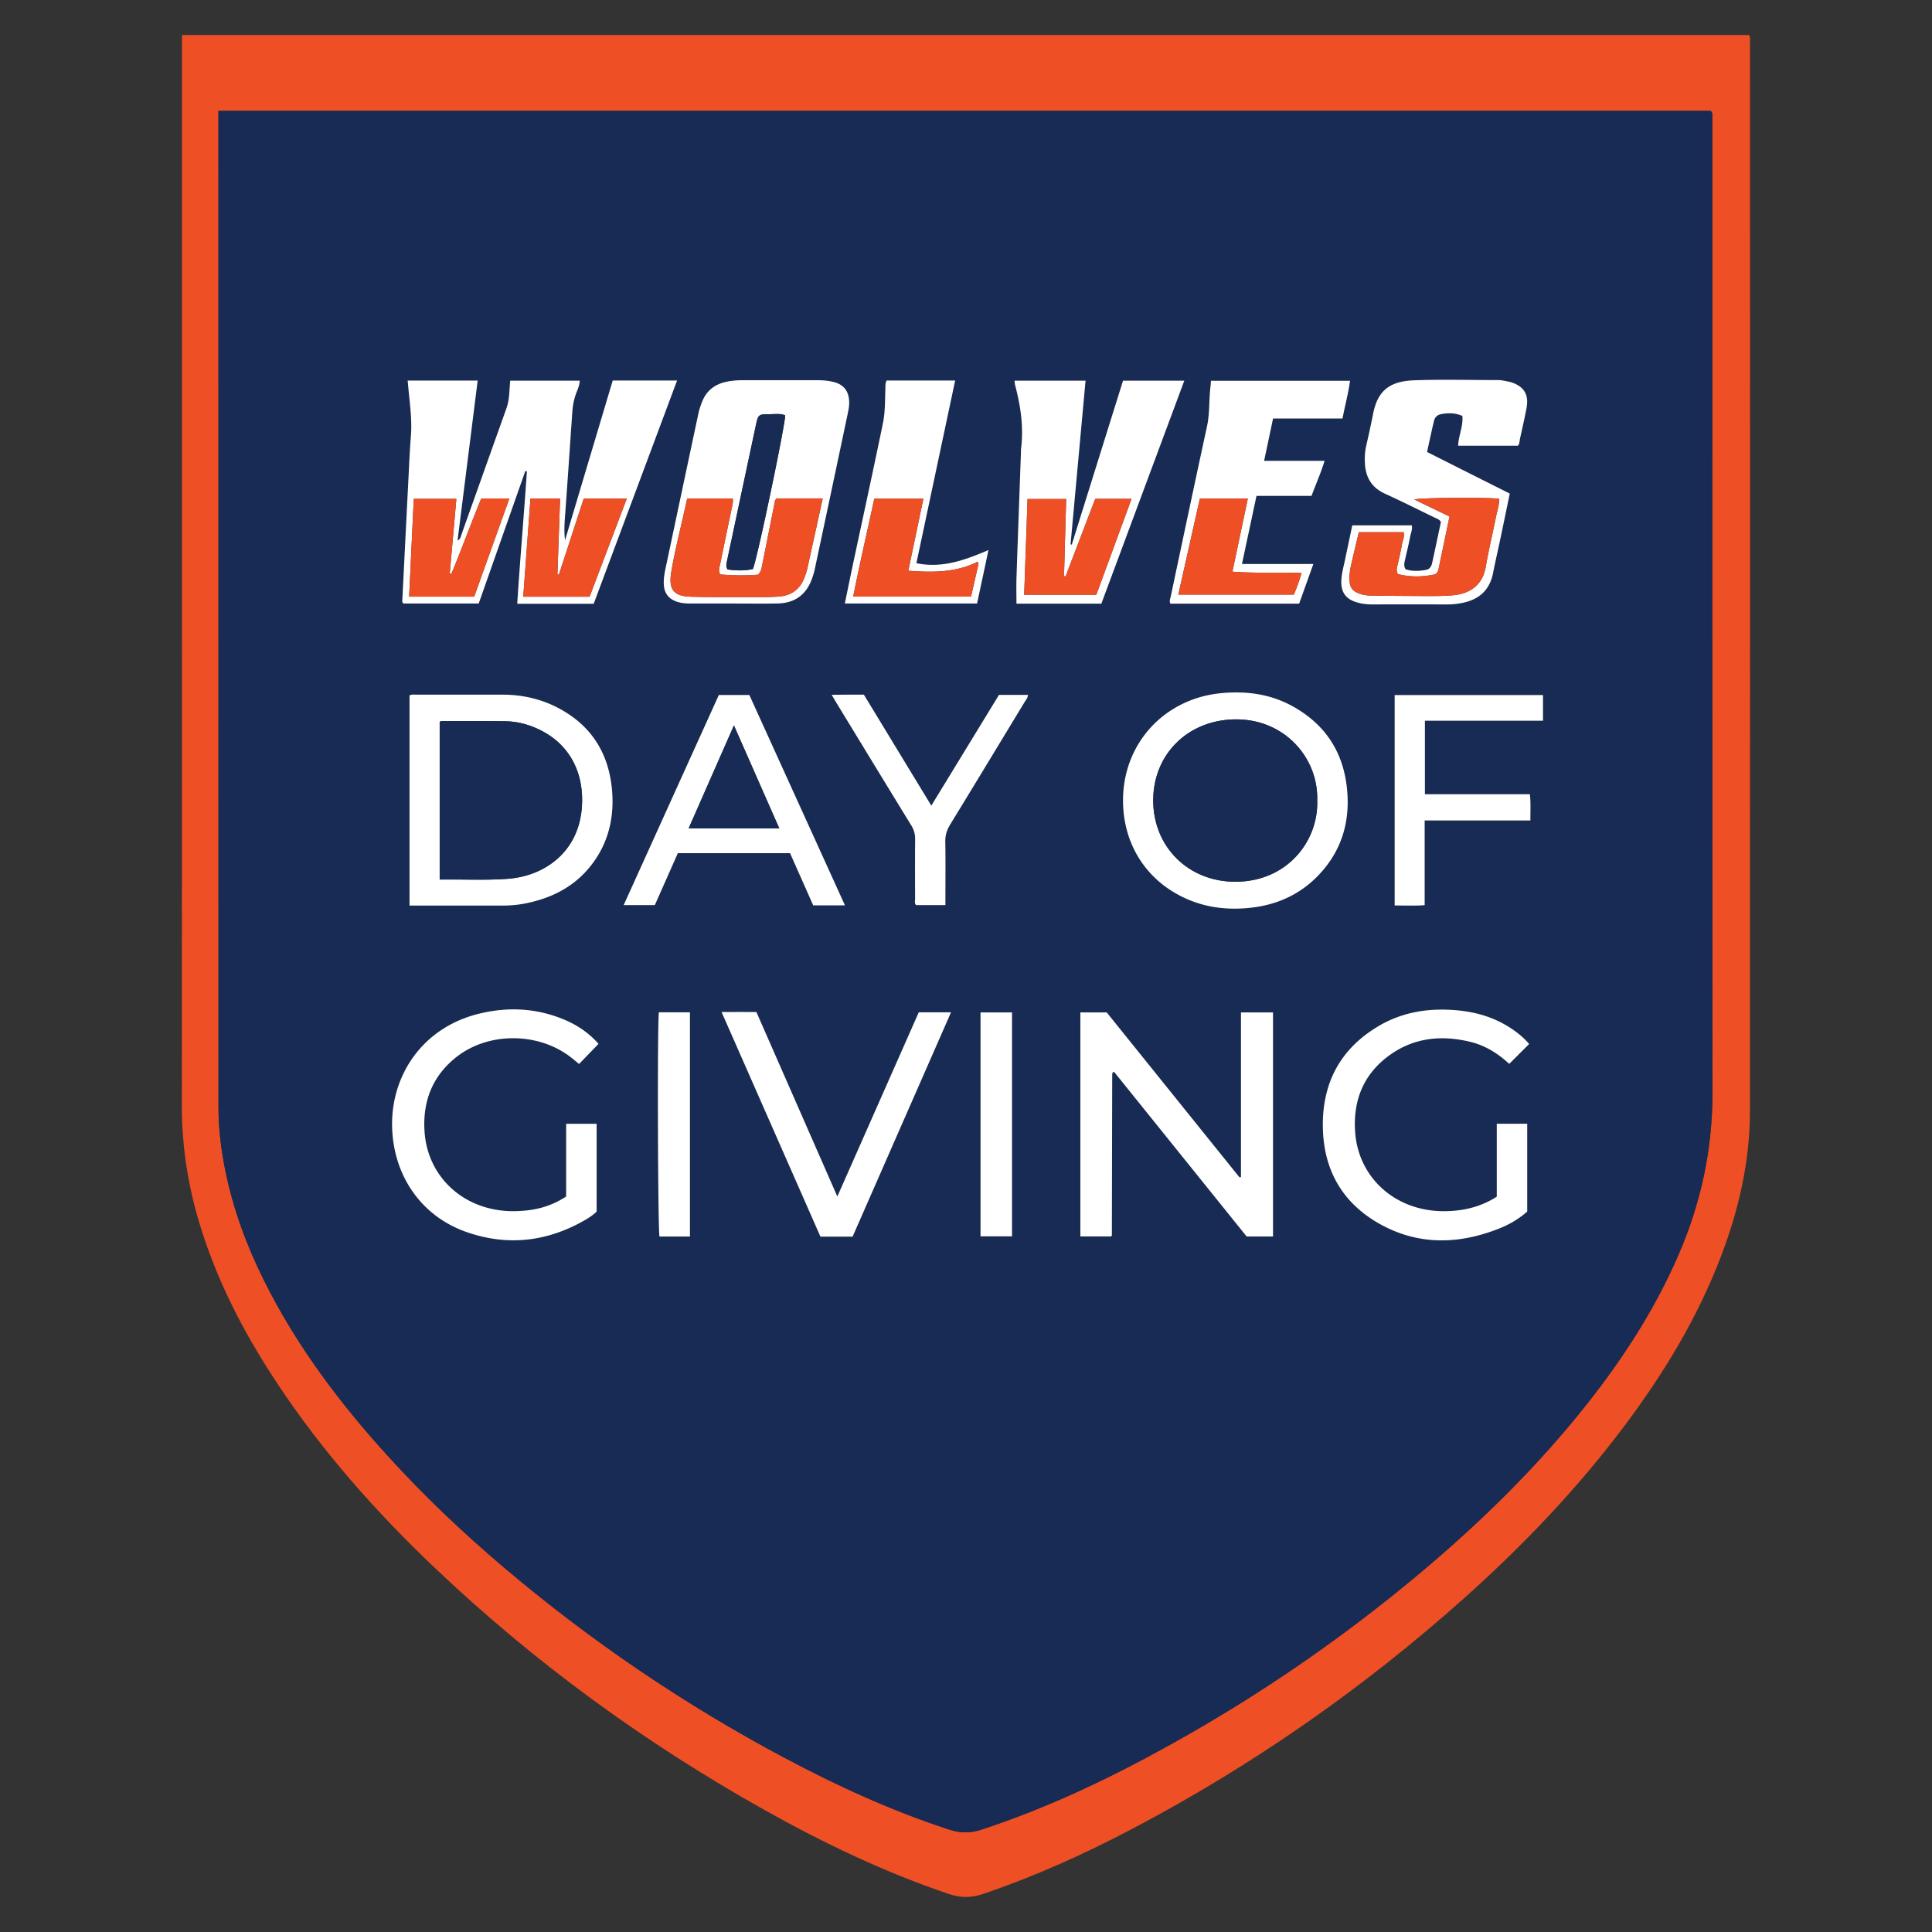
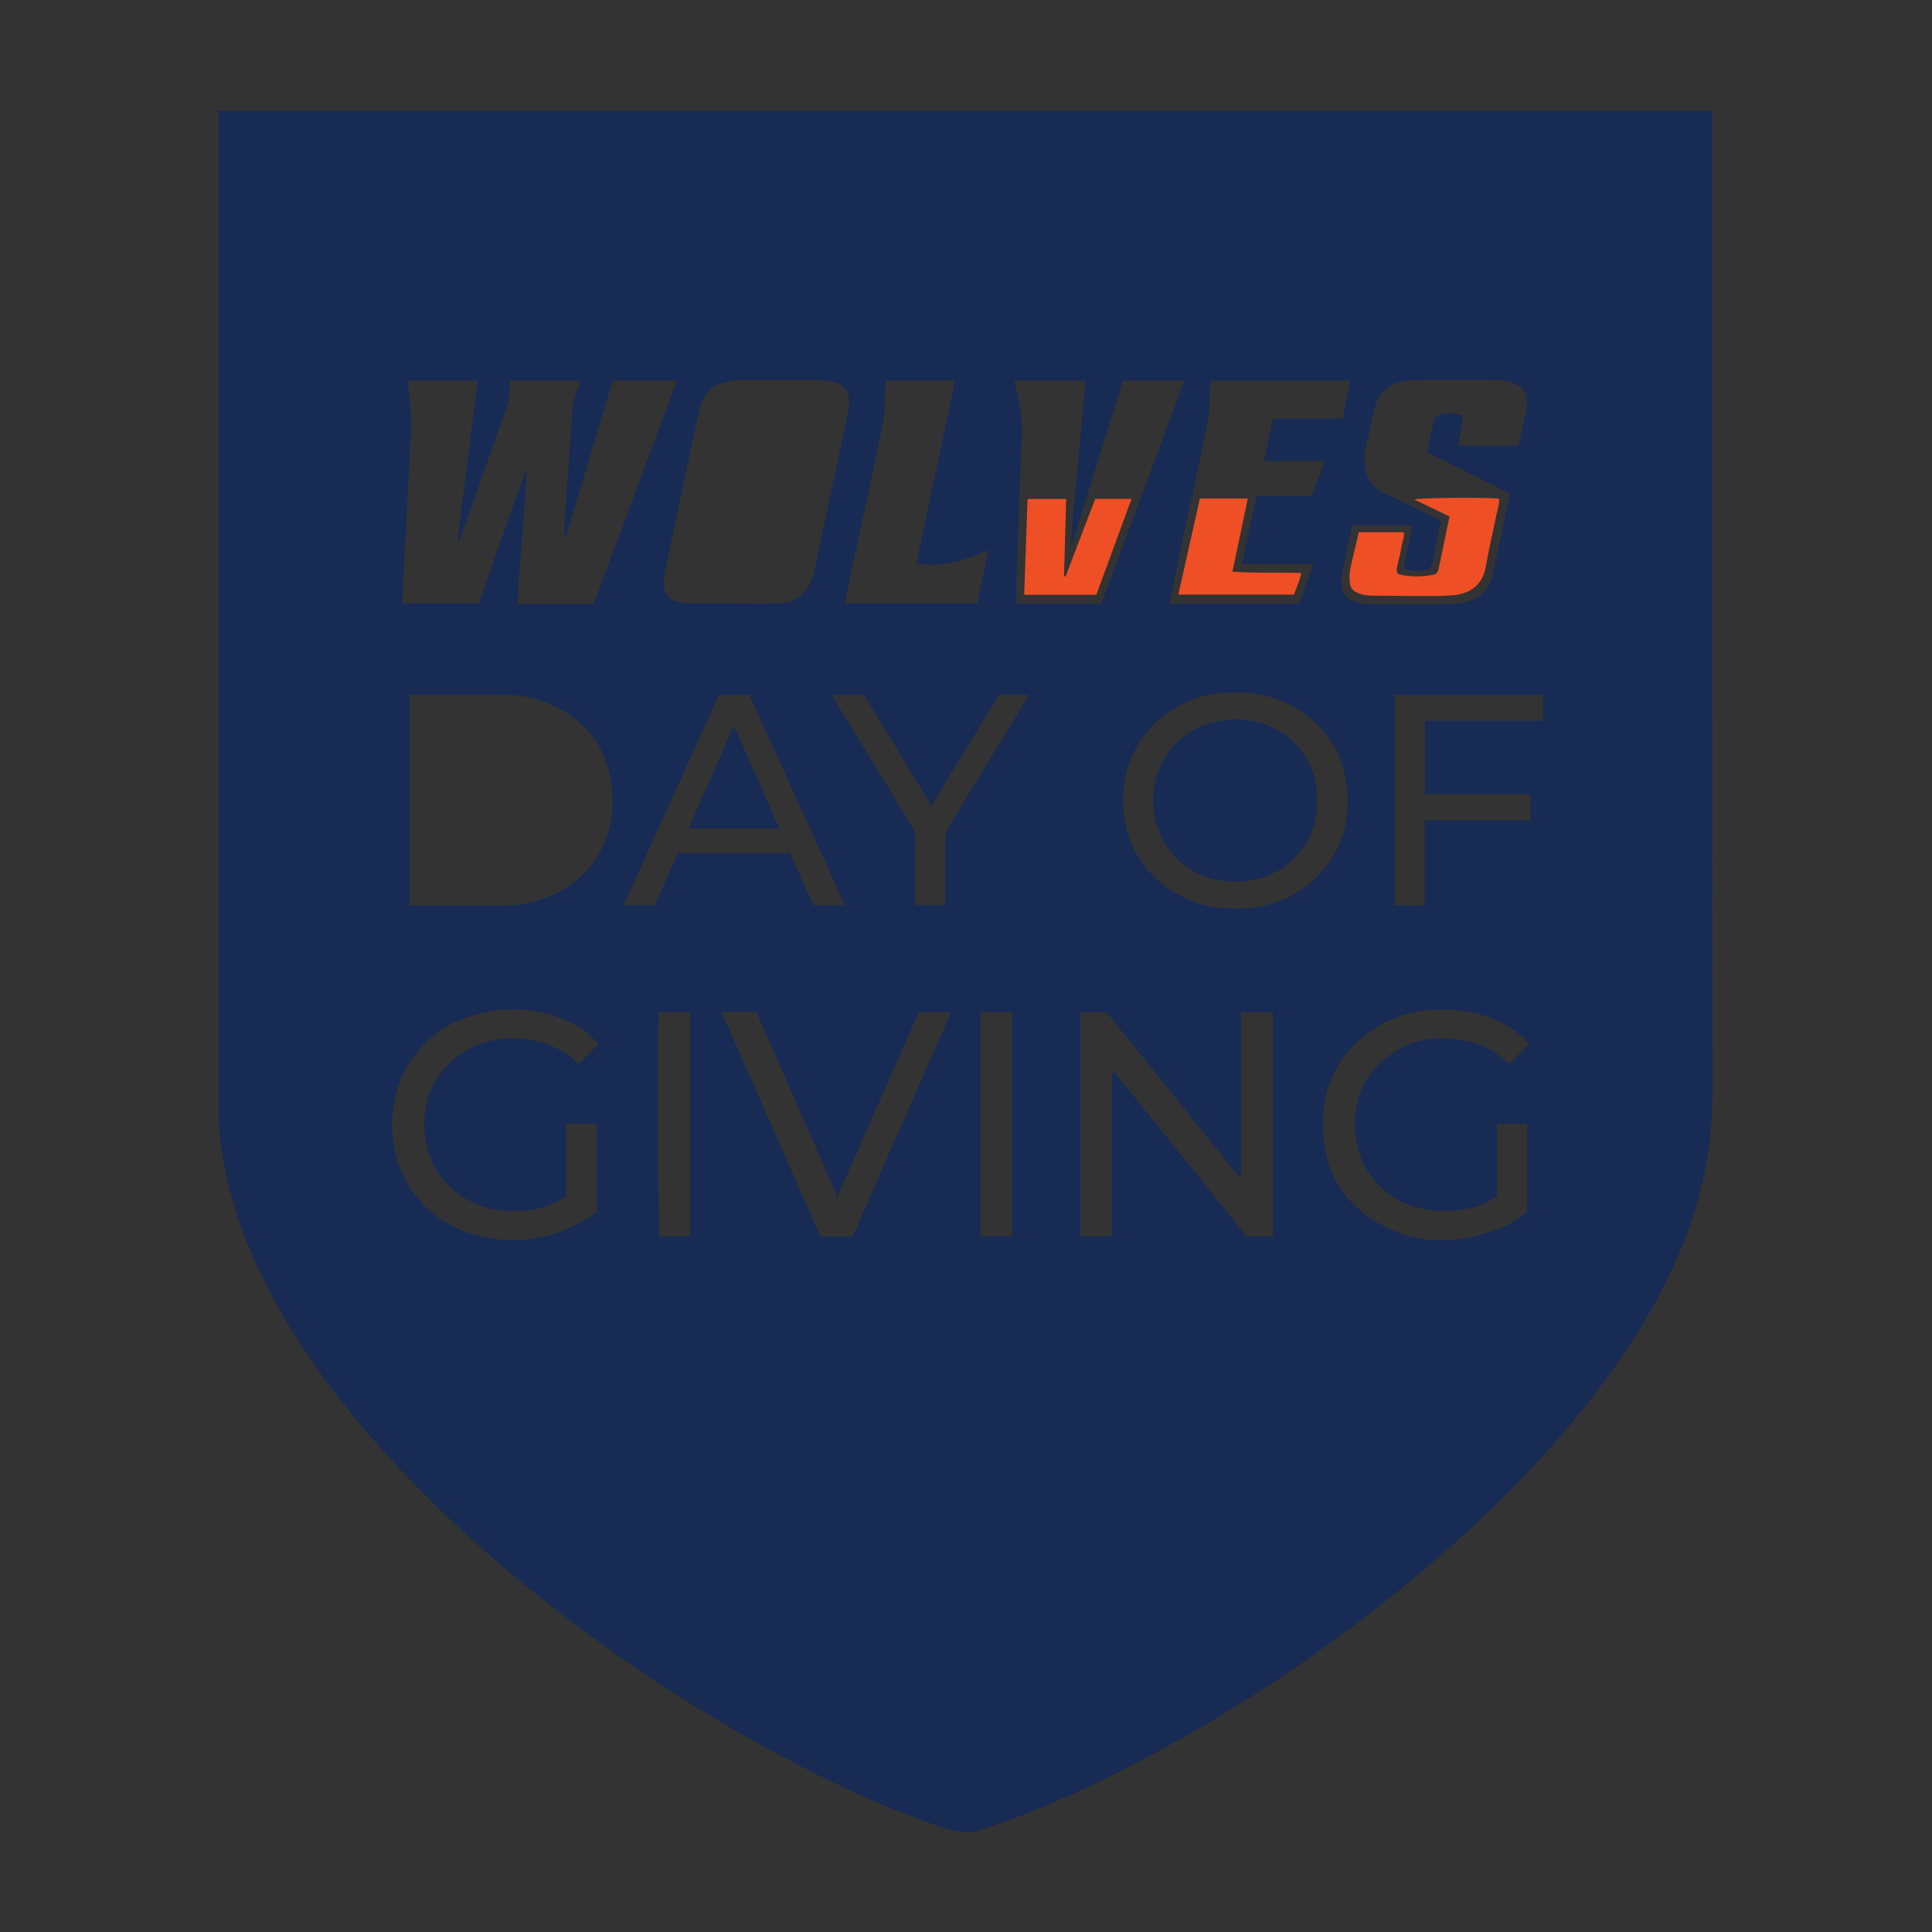
<svg xmlns="http://www.w3.org/2000/svg" id="Layer_1" viewBox="0 0 1024 1024">
  <rect x="0" y="0" width="1024" height="1024" fill="#333333" stroke="none" />
  <defs>
    <style>.cls-1{fill:#172b54}.cls-1,.cls-2,.cls-3{stroke-width:0}.cls-2{fill:#fff}.cls-3{fill:#ef4f25}</style>
  </defs>
-   <path class="cls-3" d="M96.438 18.58h830.569c.887 1.48.527 2.884.527 4.216.018 188.694.054 377.388-.025 566.081-.011 26.43-5.798 51.828-15.147 76.465-12.402 32.683-30.287 62.265-51.17 90.13-25.023 33.388-53.682 63.432-84.74 91.206-53.687 48.01-112.331 88.945-176.078 122.513-25.691 13.528-52.102 25.433-79.654 34.737-6.012 2.03-11.716 1.969-17.721-.055-33.998-11.461-66.205-26.855-97.433-44.346-63.571-35.607-122.088-78.152-174.938-128.362-31.425-29.855-60.05-62.142-83.99-98.394-17.595-26.644-32.142-54.773-41.258-85.512-5.901-19.898-8.994-40.166-8.986-60.978.076-187.455.044-374.91.044-562.365v-5.337Zm19.343 40.193v5.812c0 174.101-.013 348.203.03 522.304.002 11.16 1.343 22.222 3.544 33.17 4.121 20.492 11.273 39.929 20.567 58.6 17.19 34.533 40.122 65.028 65.996 93.433 19.028 20.888 39.475 40.307 61.027 58.572 45.946 38.939 95.489 72.592 148.65 100.895 28.21 15.02 57.19 28.301 87.65 38.202 5.596 1.82 10.93 1.923 16.544.093 34.812-11.347 67.704-26.976 99.649-44.667 47.695-26.414 92.455-57.128 134.177-92.241 31.886-26.835 61.493-55.922 87.394-88.643 19.55-24.696 36.507-50.992 48.973-80.038 11.648-27.141 17.67-55.343 17.648-84.982-.134-171.349-.066-342.698-.066-514.046 0-1.101.029-2.203-.01-3.303-.038-1.07.201-2.224-.853-3.16h-790.92Z" />
  <path class="cls-1" d="M115.78 58.773h790.921c1.054.937.815 2.091.853 3.16.039 1.1.01 2.203.01 3.304 0 171.348-.068 342.697.066 514.046.023 29.64-6 57.84-17.648 84.982-12.466 29.046-29.424 55.342-48.973 80.038-25.9 32.72-55.508 61.808-87.394 88.643-41.722 35.113-86.482 65.827-134.177 92.24-31.945 17.692-64.837 33.321-99.649 44.668-5.614 1.83-10.948 1.726-16.544-.093-30.46-9.9-59.44-23.182-87.65-38.202-53.161-28.303-102.704-61.956-148.65-100.895-21.552-18.265-42-37.684-61.027-58.572-25.874-28.405-48.806-58.9-65.996-93.433-9.294-18.671-16.446-38.108-20.567-58.6-2.201-10.948-3.542-22.01-3.544-33.17-.043-174.101-.03-348.203-.03-522.304v-5.812Zm100.295 142.934c.272 2.9.48 5.362.737 7.818.757 7.25 1.558 14.479.956 21.809-.596 7.265-.884 14.556-1.257 21.838-1.096 21.435-2.17 42.87-3.238 64.307-.039.784-.318 1.656.543 2.4h39.908l24.709-70.25.834.212c-1.567 23.339-3.628 46.647-5.118 70.153h40.53l44.178-118.312h-34.102l-25.261 84.606c-.688-5.113-.212-10.022.147-14.944 1.283-17.562 2.453-35.132 3.668-52.7.238-3.44.807-6.788 2.018-10.062.795-2.15 1.859-4.285 1.93-6.806h-36.86c-.157 2.257-.304 4.293-.44 6.33-.191 2.889-.601 5.717-1.589 8.477-8.005 22.385-15.96 44.788-23.948 67.18-.32.897-.424 1.99-1.913 2.772l10.67-84.828h-37.102ZM572.61 536.604v118.738h16.273c.27-.345.428-.454.429-.563.065-28.348.119-56.696.182-85.043 0-.407.09-.817.176-1.218.02-.088.192-.158.306-.21.502-.226.15.375.454-.289l70.323 87.34h13.962V536.597h-16.97v87.268l-.772.173-70.393-87.434h-13.97ZM388.542 319.88c7.848 0 15.698.117 23.543-.03 9.364-.176 15.461-4.784 18.474-13.67.485-1.429.937-2.88 1.25-4.353 5.808-27.284 11.608-54.57 17.353-81.868.479-2.273.986-4.565.92-6.94-.163-5.763-2.907-9.291-8.494-10.626-2.821-.674-5.706-.873-8.608-.87-13.08.01-26.16.011-39.239 0-2.9-.003-5.78.214-8.618.8-6.076 1.255-10.547 4.568-12.904 10.401-.82 2.03-1.55 4.131-2.005 6.267-5.853 27.415-11.649 54.843-17.461 82.267-.629 2.968-1.127 5.943-.885 9 .327 4.123 2.424 6.907 6.255 8.414 2.612 1.027 5.352 1.207 8.115 1.209 7.435.006 14.87.002 22.304-.001Zm-171.49 160.078h3.214c15.42 0 30.841-.005 46.262.002 3.865.002 7.7-.314 11.494-1.045 15.785-3.042 28.955-10.269 37.953-23.998 7.071-10.787 9.444-22.827 8.463-35.474-1.555-20.025-10.995-35.145-29.05-44.45-9.083-4.681-18.845-6.795-29.05-6.812-15.283-.027-30.566-.013-45.849.001-1.083.001-2.203-.221-3.437.407v111.37Zm499.685-201.512c-1.352 6.408-2.631 12.444-3.896 18.483-.731 3.495-1.723 6.947-1.904 10.538-.323 6.399 2.331 10.157 8.497 11.869 2.52.7 5.114 1.024 7.752 1.02 13.353-.023 26.707-.026 40.06.005 2.772.006 5.503-.32 8.192-.886 8.657-1.824 14.16-6.84 15.906-15.735 1.217-6.2 2.657-12.357 3.96-18.541 1.637-7.78 3.237-15.567 4.902-23.589-7.383-3.71-14.61-7.336-21.834-10.97-7.228-3.636-14.453-7.278-22.002-11.08 1.238-5.616 2.371-11.11 3.691-16.558.438-1.806 1.689-3.113 3.691-3.485 3.697-.687 7.338-.81 11.331.934.54 5.309-2.007 10.3-2.243 15.783h31.688c.911-1.082.816-2.381 1.072-3.563 1.192-5.506 2.485-10.994 3.508-16.532 1.302-7.052-1.43-11.396-8.221-13.537-.132-.041-.256-.11-.39-.135-2.16-.4-4.276-1.026-6.51-1.023-14.867.02-29.748-.405-44.596.13-14.974.538-19.656 7.558-21.72 18.263-1.067 5.531-2.331 11.025-3.565 16.522-.731 3.255-.878 6.531-.632 9.84.535 7.18 3.79 12.367 10.547 15.447 8.876 4.047 17.605 8.42 26.377 12.692 1.084.527 2.37.796 3.32 2.286-1.508 7.092-3.05 14.47-4.662 21.833-.368 1.682-1.29 3.212-3.077 3.558-3.777.733-7.572.837-10.987-.284-1.128-1.889-.668-3.362-.338-4.83.933-4.158 1.966-8.295 2.754-12.48.362-1.92 1.318-3.826.88-5.976h-31.551ZM595.234 424.318c.03 21.055 10.23 39.02 27.936 49.18 12.655 7.263 26.336 9.252 40.615 7.516 13.222-1.607 24.887-6.857 34.31-16.386 12.94-13.086 17.75-29.07 15.781-47.159-2.116-19.458-11.923-33.942-29.073-43.3-11.579-6.32-24.087-7.981-37.14-6.815-30.413 2.719-52.472 26.606-52.429 56.964Zm-11.487-104.379 43.96-118.183h-32.474l-27.17 86.897-.648-.133 7.945-86.755h-37.634c.11.927.107 1.625.28 2.276 2.946 11.097 4.637 22.307 3.164 33.817-.07.542-.013 1.1-.033 1.65-.795 22.125-1.62 44.25-2.366 66.378-.156 4.62-.023 9.25-.023 14.053h44.999ZM810.47 553.335c-2.84-3.366-6.152-6.017-9.717-8.368-8.575-5.657-18.108-8.508-28.253-9.456-14.599-1.363-28.657.656-41.43 8.108-20.627 12.032-30.401 30.397-29.92 54.115.461 22.782 10.656 40.248 30.586 51.222 20.386 11.226 41.64 10.595 62.905 2.167 5.502-2.181 10.547-5.214 14.814-8.972v-46.54h-16.133v38.651c-8.366 5.372-17.208 7.437-26.584 7.68-26.378.687-46.667-17.143-48.48-41.778-1.175-15.969 3.82-29.697 16.664-39.713 13.307-10.376 28.502-12.15 44.567-8.21 7.92 1.944 14.58 6.245 20.446 11.628l10.535-10.534Zm-493.239-.075c-4.613-5.257-10.368-9.384-16.961-12.3-14.89-6.585-30.372-7.521-46.038-3.759-30.484 7.321-46.79 32.855-46.413 59.36.37 25.912 15.012 47.845 39.335 56.401 21.705 7.636 42.767 5.248 62.743-6.21 2.362-1.355 4.624-2.9 6.32-4.554v-46.56h-16.143v38.534c-7.923 5.15-15.951 7.477-26.61 7.76-26.21.697-46.61-17.028-48.424-41.83-1.168-15.967 3.94-29.585 16.692-39.724 16.957-13.482 43.403-13.424 60.727-.08 1.506 1.159 2.948 2.401 4.457 3.637l10.315-10.675Zm357.514-331.456h36.816c1.326-6.952 3.106-13.368 3.98-19.979h-73.715c-.078 1.113-.094 1.94-.201 2.753-.93 7.085-.34 14.273-1.872 21.342-6.52 30.08-12.88 60.194-19.25 90.306-.24 1.138-.822 2.335-.207 3.727h68.278l7.53-21.028h-37.838l7.7-36.11h29.163c2.336-6.254 4.925-12.053 6.92-18.563h-32.04l4.736-22.448ZM447.84 479.854 397.17 368.36h-16.175l-50.438 111.363h16.516l12.184-27.52h59.495l12.27 27.65h16.818Zm-4.034 154.322-42.891-97.765c-6.06-.057-12.01-.04-18.47-.024l52.408 119.062h17.041l52.16-118.889h-17.098l-43.15 97.616Zm295.399-265.781v111.53c5.332-.023 10.471.225 15.89-.164v-44.91h56.053c-.066-4.79.26-9.121-.281-13.878H755.23V381.99h62.585v-13.594h-78.611ZM469.9 201.693c-.767 1.541-.577 3.073-.634 4.56-.231 6.042-.077 12.17-1.294 18.075-5.156 25.01-10.604 49.96-15.923 74.937-1.45 6.81-2.827 13.634-4.268 20.6h70.086l6.05-28.33c-12.647 5.427-24.74 9.783-38.209 6.96l20.538-96.802H469.9Zm59.573 166.623-35.852 58.691-35.76-58.835c-2.791 0-5.53-.01-8.27.003-2.773.015-5.545.054-8.779.087 1.157 1.957 1.904 3.255 2.683 4.533 13.164 21.589 26.306 43.192 39.537 64.74 1.43 2.328 2.046 4.628 2.016 7.348-.113 10.45-.062 20.904-.022 31.356.005 1.176-.46 2.486.534 3.481h15.525v-4.274c0-9.765.12-19.532-.066-29.293-.066-3.467.87-6.33 2.656-9.247 13.131-21.449 26.148-42.967 39.182-64.476.757-1.25 1.834-2.373 2.003-4.114h-15.387ZM349.215 536.544c-.873 7.24-.522 116.04.33 118.83h16.145v-118.83h-16.475Zm170.488 118.74h16.689v-118.68h-16.689v118.68Z" />
-   <path class="cls-2" d="M216.075 201.707h37.102l-10.67 84.828c1.489-.782 1.593-1.875 1.913-2.772 7.988-22.392 15.943-44.795 23.948-67.18.988-2.76 1.398-5.588 1.59-8.477.135-2.037.282-4.073.439-6.33h36.86c-.071 2.521-1.135 4.655-1.93 6.806-1.211 3.274-1.78 6.623-2.018 10.063-1.215 17.567-2.385 35.137-3.668 52.699-.36 4.922-.835 9.831-.147 14.944l25.261-84.606h34.102L314.68 319.994h-40.53c1.489-23.506 3.55-46.814 5.117-70.153l-.834-.212-24.71 70.25h-39.907c-.86-.744-.582-1.616-.543-2.4 1.068-21.436 2.142-42.872 3.238-64.307.373-7.282.661-14.573 1.257-21.838.602-7.33-.199-14.56-.956-21.81-.257-2.455-.465-4.917-.737-7.817Zm96.421 114.55 19.712-51.988h-22.82l-13.164 40.334-.776-.11 1.406-40.214h-15.698c-1.279 17.392-2.54 34.56-3.822 51.978h35.162Zm-57.406-52.073c-5.541 13.463-10.4 26.858-15.857 40.004l-.853-.258 3.5-39.514h-22.57c-.815 17.207-1.63 34.399-2.458 51.834h34.48l18.647-52.066h-14.89ZM572.61 536.604h13.971l70.393 87.434.772-.173v-87.268h16.97v118.762h-13.962l-70.323-87.34c-.304.664.048.063-.454.29-.114.051-.286.12-.306.21-.086.4-.175.81-.176 1.217-.063 28.347-.117 56.695-.182 85.043 0 .11-.16.218-.429.563h-16.273V536.604ZM388.542 319.881c-7.435.002-14.87.006-22.304 0-2.763-.002-5.503-.182-8.115-1.21-3.831-1.506-5.928-4.29-6.255-8.413-.242-3.057.256-6.032.885-9 5.812-27.424 11.608-54.852 17.46-82.267.457-2.136 1.185-4.238 2.006-6.267 2.357-5.833 6.828-9.146 12.904-10.4 2.839-.587 5.717-.804 8.618-.801 13.08.011 26.16.01 39.239 0 2.902-.003 5.787.196 8.608.87 5.587 1.335 8.33 4.863 8.493 10.627.067 2.374-.44 4.666-.919 6.94a36863.039 36863.039 0 0 1-17.352 81.867c-.314 1.473-.766 2.924-1.25 4.353-3.014 8.886-9.111 13.494-18.475 13.67-7.845.147-15.695.03-23.543.031Zm47.518-55.707h-24.427c-.921.85-.947 1.699-1.107 2.503-2.202 11.05-4.41 22.097-6.609 33.146-.323 1.622-.59 3.256-2.154 4.777-6.523.53-13.322.456-20.012-.136-1.271-2.234-.301-4.13.05-5.909 1.94-9.839 4.069-19.641 6.097-29.463.32-1.549.751-3.12.493-4.884h-24.174c-2.766 13.124-6.235 25.863-8.412 38.879-1.58 9.443 1.213 12.962 10.629 13.192 10.457.256 20.924.167 31.387.177 4.817.004 9.644.057 14.45-.217 6.984-.4 11.918-3.818 14.278-10.573.453-1.296.954-2.589 1.25-3.923 2.736-12.335 5.432-24.678 8.261-37.569Zm-36.992 37.394c2.39-5.724 17.499-78.14 17.072-81.475-2.868-1.093-5.911-.506-8.884-.55-4.89-.074-5.464.393-6.444 4.982-5.186 24.301-10.34 48.609-15.51 72.913-.284 1.339-.7 2.674.32 4.413 4.326.535 8.876.827 13.446-.283ZM217.052 479.958V368.59c1.234-.628 2.354-.406 3.437-.407 15.283-.014 30.566-.028 45.849-.001 10.205.017 19.967 2.13 29.05 6.812 18.055 9.305 27.495 24.425 29.05 44.45.981 12.647-1.392 24.687-8.463 35.474-8.998 13.73-22.168 20.956-37.953 23.998-3.794.731-7.63 1.047-11.494 1.045-15.42-.007-30.841-.002-46.262-.002h-3.214Zm15.989-13.775c12.278-.17 24.104.465 35.909-.386 19.775-1.426 37.955-14.297 39.49-38.448 1.075-16.92-5.77-31.785-21.012-39.845-6.028-3.188-12.52-5.086-19.333-5.219-11.409-.222-22.824-.101-34.236-.105-.222 0-.444.246-.818.467v83.536ZM716.737 278.446h31.55c.44 2.149-.517 4.054-.879 5.976-.788 4.184-1.821 8.321-2.754 12.478-.33 1.47-.79 2.942.338 4.83 3.415 1.122 7.21 1.018 10.987.285 1.787-.346 2.709-1.876 3.077-3.558 1.612-7.363 3.154-14.741 4.661-21.833-.949-1.49-2.235-1.759-3.32-2.286-8.771-4.273-17.5-8.645-26.376-12.692-6.756-3.08-10.012-8.267-10.547-15.448-.246-3.308-.1-6.584.632-9.839 1.234-5.497 2.498-10.99 3.564-16.522 2.065-10.705 6.747-17.725 21.721-18.264 14.848-.534 29.73-.11 44.596-.13 2.234-.002 4.35.624 6.51 1.024.134.025.258.094.39.135 6.79 2.141 9.523 6.485 8.22 13.537-1.022 5.538-2.315 11.026-3.507 16.532-.256 1.182-.16 2.482-1.072 3.563H772.84c.236-5.482 2.783-10.474 2.243-15.783-3.993-1.745-7.634-1.62-11.33-.934-2.003.372-3.254 1.679-3.692 3.485-1.32 5.448-2.453 10.942-3.69 16.558 7.548 3.802 14.773 7.444 22.001 11.08 7.224 3.634 14.45 7.26 21.834 10.97-1.665 8.022-3.265 15.81-4.903 23.589-1.302 6.184-2.742 12.34-3.959 18.541-1.746 8.894-7.25 13.91-15.906 15.735-2.69.567-5.42.892-8.191.886-13.354-.03-26.708-.028-40.061-.005-2.638.004-5.232-.32-7.752-1.02-6.166-1.712-8.82-5.47-8.497-11.869.181-3.591 1.173-7.043 1.904-10.538 1.265-6.039 2.544-12.075 3.896-18.483Zm3.47 3.635c-1.382 5.845-2.738 11.429-4.011 17.031-.64 2.816-1.088 5.67-.92 8.58.225 3.863 1.61 5.644 5.293 6.971 2.241.808 4.575 1.004 6.902 1.036 8.937.12 17.876.161 26.814.205 5.363.026 10.725.075 16.078-.424 8.094-.755 15.347-4.88 17.086-14.959 1.563-9.057 3.746-18.005 5.542-27.024.602-3.023 1.712-5.995 1.587-9.13-5.83-.855-41.935-.598-44.973.373l18.676 9.026c-1.95 9.318-3.847 18.302-5.693 27.297-.325 1.582-.868 3.112-2.508 3.457-6.509 1.37-13.005 1.344-19.158-.253-1.024-1.779-.584-3.086-.275-4.436.888-3.88 1.836-7.756 2.485-11.679.322-1.945 1.495-3.842.77-6.07h-23.695ZM595.234 424.318c-.043-30.358 22.016-54.245 52.43-56.964 13.052-1.166 25.56.495 37.14 6.814 17.149 9.36 26.956 23.843 29.072 43.301 1.968 18.09-2.841 34.073-15.782 47.16-9.423 9.528-21.087 14.778-34.31 16.385-14.278 1.736-27.96-.253-40.614-7.515-17.707-10.162-27.905-28.126-27.936-49.181Zm102.918-.08c.652-22.478-17.217-43.06-43.126-42.96-25.075.1-43.734 18.209-43.793 42.842-.058 24.644 18.56 43.205 43.472 43.222 27.571.019 44.169-21.604 43.447-43.104ZM583.747 319.939h-45c0-4.803-.132-9.433.024-14.053.746-22.128 1.57-44.253 2.366-66.379.02-.55-.036-1.107.033-1.65 1.473-11.51-.218-22.72-3.164-33.816-.173-.651-.17-1.349-.28-2.276h37.634l-7.945 86.755.647.133 27.171-86.897h32.474l-43.96 118.183Zm15.985-55.516H580.48l-15.713 41.122-.816-.238 1.138-40.822h-20.462l-1.787 50.75h38.226l18.667-50.812ZM810.471 553.335l-10.535 10.534c-5.866-5.383-12.526-9.684-20.446-11.627-16.065-3.942-31.26-2.167-44.567 8.209-12.845 10.016-17.839 23.744-16.664 39.713 1.813 24.635 22.102 42.465 48.48 41.779 9.376-.244 18.218-2.31 26.584-7.68v-38.651h16.133v46.54c-4.267 3.757-9.312 6.79-14.814 8.97-21.265 8.43-42.519 9.06-62.905-2.166-19.93-10.974-30.125-28.44-30.586-51.222-.481-23.718 9.293-42.083 29.92-54.115 12.773-7.452 26.831-9.471 41.43-8.108 10.145.948 19.678 3.799 28.253 9.456 3.565 2.351 6.876 5.002 9.717 8.368ZM317.232 553.26l-10.315 10.675c-1.51-1.235-2.95-2.478-4.457-3.638-17.324-13.343-43.77-13.401-60.727.081-12.751 10.14-17.86 23.757-16.692 39.724 1.814 24.802 22.215 42.527 48.424 41.83 10.659-.283 18.687-2.61 26.61-7.76v-38.535h16.143v46.56c-1.696 1.654-3.958 3.2-6.32 4.555-19.976 11.458-41.038 13.846-62.743 6.21-24.323-8.556-38.966-30.49-39.335-56.401-.377-26.505 15.929-52.039 46.413-59.36 15.666-3.762 31.148-2.826 46.038 3.76 6.593 2.915 12.348 7.042 16.961 12.299ZM674.746 221.804l-4.737 22.448h32.041c-1.995 6.51-4.584 12.31-6.92 18.563h-29.163l-7.7 36.11h37.838l-7.53 21.028h-68.278c-.615-1.392-.034-2.59.207-3.727 6.37-30.112 12.73-60.226 19.25-90.306 1.532-7.069.942-14.257 1.872-21.342.107-.814.123-1.64.201-2.753h73.714c-.873 6.61-2.653 13.027-3.98 19.979h-36.815Zm-50.204 93.331h61.276c1.45-3.826 2.992-7.32 3.93-11.442-12.245-.39-24.287.217-36.542-.698l8.167-38.745h-25.415l-11.416 50.885ZM447.84 479.854H431.02l-12.27-27.65h-59.494l-12.184 27.519h-16.516l50.438-111.363h16.175l50.67 111.494Zm-34.787-40.755-24.05-54.607c-8.257 18.761-16.095 36.573-24.03 54.607h48.08ZM443.806 634.176l43.15-97.616h17.098l-52.16 118.89h-17.04l-52.408-119.063c6.459-.017 12.409-.033 18.469.024l42.891 97.765ZM739.205 368.395h78.611v13.594h-62.585v38.984h55.636c.542 4.757.215 9.088.281 13.879h-56.053v44.909c-5.419.39-10.558.14-15.89.164v-111.53ZM469.9 201.693h36.346l-20.538 96.802c13.468 2.823 25.562-1.533 38.209-6.96l-6.05 28.33h-70.086c1.441-6.966 2.817-13.79 4.268-20.6 5.32-24.976 10.767-49.926 15.923-74.937 1.217-5.904 1.063-12.033 1.294-18.075.057-1.487-.133-3.019.634-4.56Zm48.755 97.049-.484-.98c-11.69 5.783-23.992 5.712-36.758 4.74l7.997-38.17H463.39c-3.719 17.37-7.735 34.36-11.16 51.875h62.427l3.999-17.465ZM529.473 368.316h15.387c-.17 1.741-1.246 2.865-2.003 4.114-13.034 21.509-26.05 43.027-39.182 64.476-1.786 2.918-2.722 5.78-2.656 9.247.187 9.761.065 19.528.066 29.293v4.274H485.56c-.993-.995-.53-2.305-.534-3.48-.04-10.453-.091-20.906.022-31.357.03-2.72-.586-5.02-2.016-7.348-13.23-21.548-26.373-43.151-39.537-64.74-.78-1.278-1.526-2.576-2.683-4.533 3.234-.033 6.006-.072 8.779-.087 2.74-.014 5.479-.003 8.27-.003l35.76 58.835 35.852-58.691ZM349.215 536.544h16.475v118.83h-16.146c-.851-2.79-1.202-111.59-.329-118.83ZM519.703 655.283v-118.68h16.689v118.68h-16.689Z" />
-   <path class="cls-3" d="M312.496 316.257h-35.162l3.822-51.978h15.698l-1.406 40.214.776.11 13.163-40.334h22.821l-19.712 51.988ZM255.09 264.184h14.889l-18.647 52.066h-34.48l2.459-51.834h22.57l-3.501 39.514.853.258c5.457-13.146 10.316-26.541 15.857-40.004ZM436.06 264.174c-2.829 12.891-5.525 25.234-8.261 37.569-.296 1.334-.797 2.627-1.25 3.923-2.36 6.755-7.294 10.173-14.279 10.573-4.805.274-9.632.221-14.449.217-10.463-.01-20.93.079-31.387-.177-9.416-.23-12.209-3.749-10.63-13.192 2.178-13.015 5.647-25.755 8.413-38.88h24.174c.258 1.765-.173 3.336-.493 4.885-2.028 9.822-4.156 19.624-6.097 29.463-.351 1.779-1.321 3.675-.05 5.909 6.69.592 13.489.665 20.012.136 1.564-1.52 1.831-3.155 2.154-4.777 2.198-11.05 4.407-22.097 6.609-33.146.16-.804.186-1.652 1.107-2.503h24.427Z" />
-   <path class="cls-1" d="M399.068 301.568c-4.57 1.11-9.12.818-13.446.283-1.02-1.74-.604-3.074-.32-4.413 5.17-24.304 10.324-48.612 15.51-72.913.98-4.589 1.554-5.056 6.444-4.982 2.973.044 6.016-.543 8.884.55.427 3.336-14.682 75.75-17.072 81.475ZM233.04 466.183v-83.536c.375-.221.597-.467.82-.467 11.411.004 22.826-.117 34.235.105 6.812.133 13.305 2.031 19.333 5.22 15.241 8.06 22.087 22.924 21.012 39.844-1.535 24.15-19.715 37.022-39.49 38.448-11.805.851-23.631.216-35.91.386Z" />
  <path class="cls-3" d="M720.207 282.081H743.9c.726 2.23-.447 4.126-.769 6.071-.65 3.923-1.597 7.799-2.485 11.68-.31 1.35-.75 2.656.275 4.435 6.153 1.597 12.65 1.623 19.158.253 1.64-.345 2.183-1.875 2.508-3.457 1.846-8.995 3.743-17.979 5.693-27.297l-18.676-9.026c3.038-.971 39.143-1.228 44.973-.372.125 3.134-.985 6.106-1.587 9.129-1.796 9.019-3.98 17.967-5.542 27.024-1.74 10.078-8.992 14.204-17.086 14.959-5.353.499-10.715.45-16.078.424-8.938-.044-17.877-.084-26.814-.205-2.327-.032-4.66-.228-6.902-1.036-3.683-1.327-5.068-3.108-5.292-6.97-.17-2.912.279-5.765.919-8.58 1.273-5.603 2.629-11.187 4.01-17.032Z" />
  <path class="cls-1" d="M698.152 424.238c.722 21.5-15.876 43.123-43.447 43.104-24.912-.017-43.53-18.578-43.472-43.222.059-24.633 18.718-42.743 43.793-42.841 25.909-.102 43.778 20.48 43.126 42.959Z" />
-   <path class="cls-3" d="m599.732 264.423-18.667 50.813h-38.226l1.787-50.75h20.462l-1.138 40.821.816.238 15.713-41.122h19.253ZM624.542 315.135l11.416-50.885h25.415l-8.167 38.745c12.255.915 24.297.307 36.542.698-.938 4.122-2.48 7.616-3.93 11.442h-61.276Z" />
+   <path class="cls-3" d="m599.732 264.423-18.667 50.813h-38.226l1.787-50.75h20.462l-1.138 40.821.816.238 15.713-41.122h19.253ZM624.542 315.135l11.416-50.885h25.415l-8.167 38.745c12.255.915 24.297.307 36.542.698-.938 4.122-2.48 7.616-3.93 11.442Z" />
  <path class="cls-1" d="M413.053 439.099h-48.08c7.935-18.034 15.773-35.846 24.03-54.607l24.05 54.607Z" />
-   <path class="cls-3" d="m518.655 298.742-3.999 17.465H452.23c3.424-17.514 7.44-34.505 11.159-51.875h26.021l-7.997 38.17c12.766.972 25.068 1.043 36.758-4.74l.484.98Z" />
</svg>